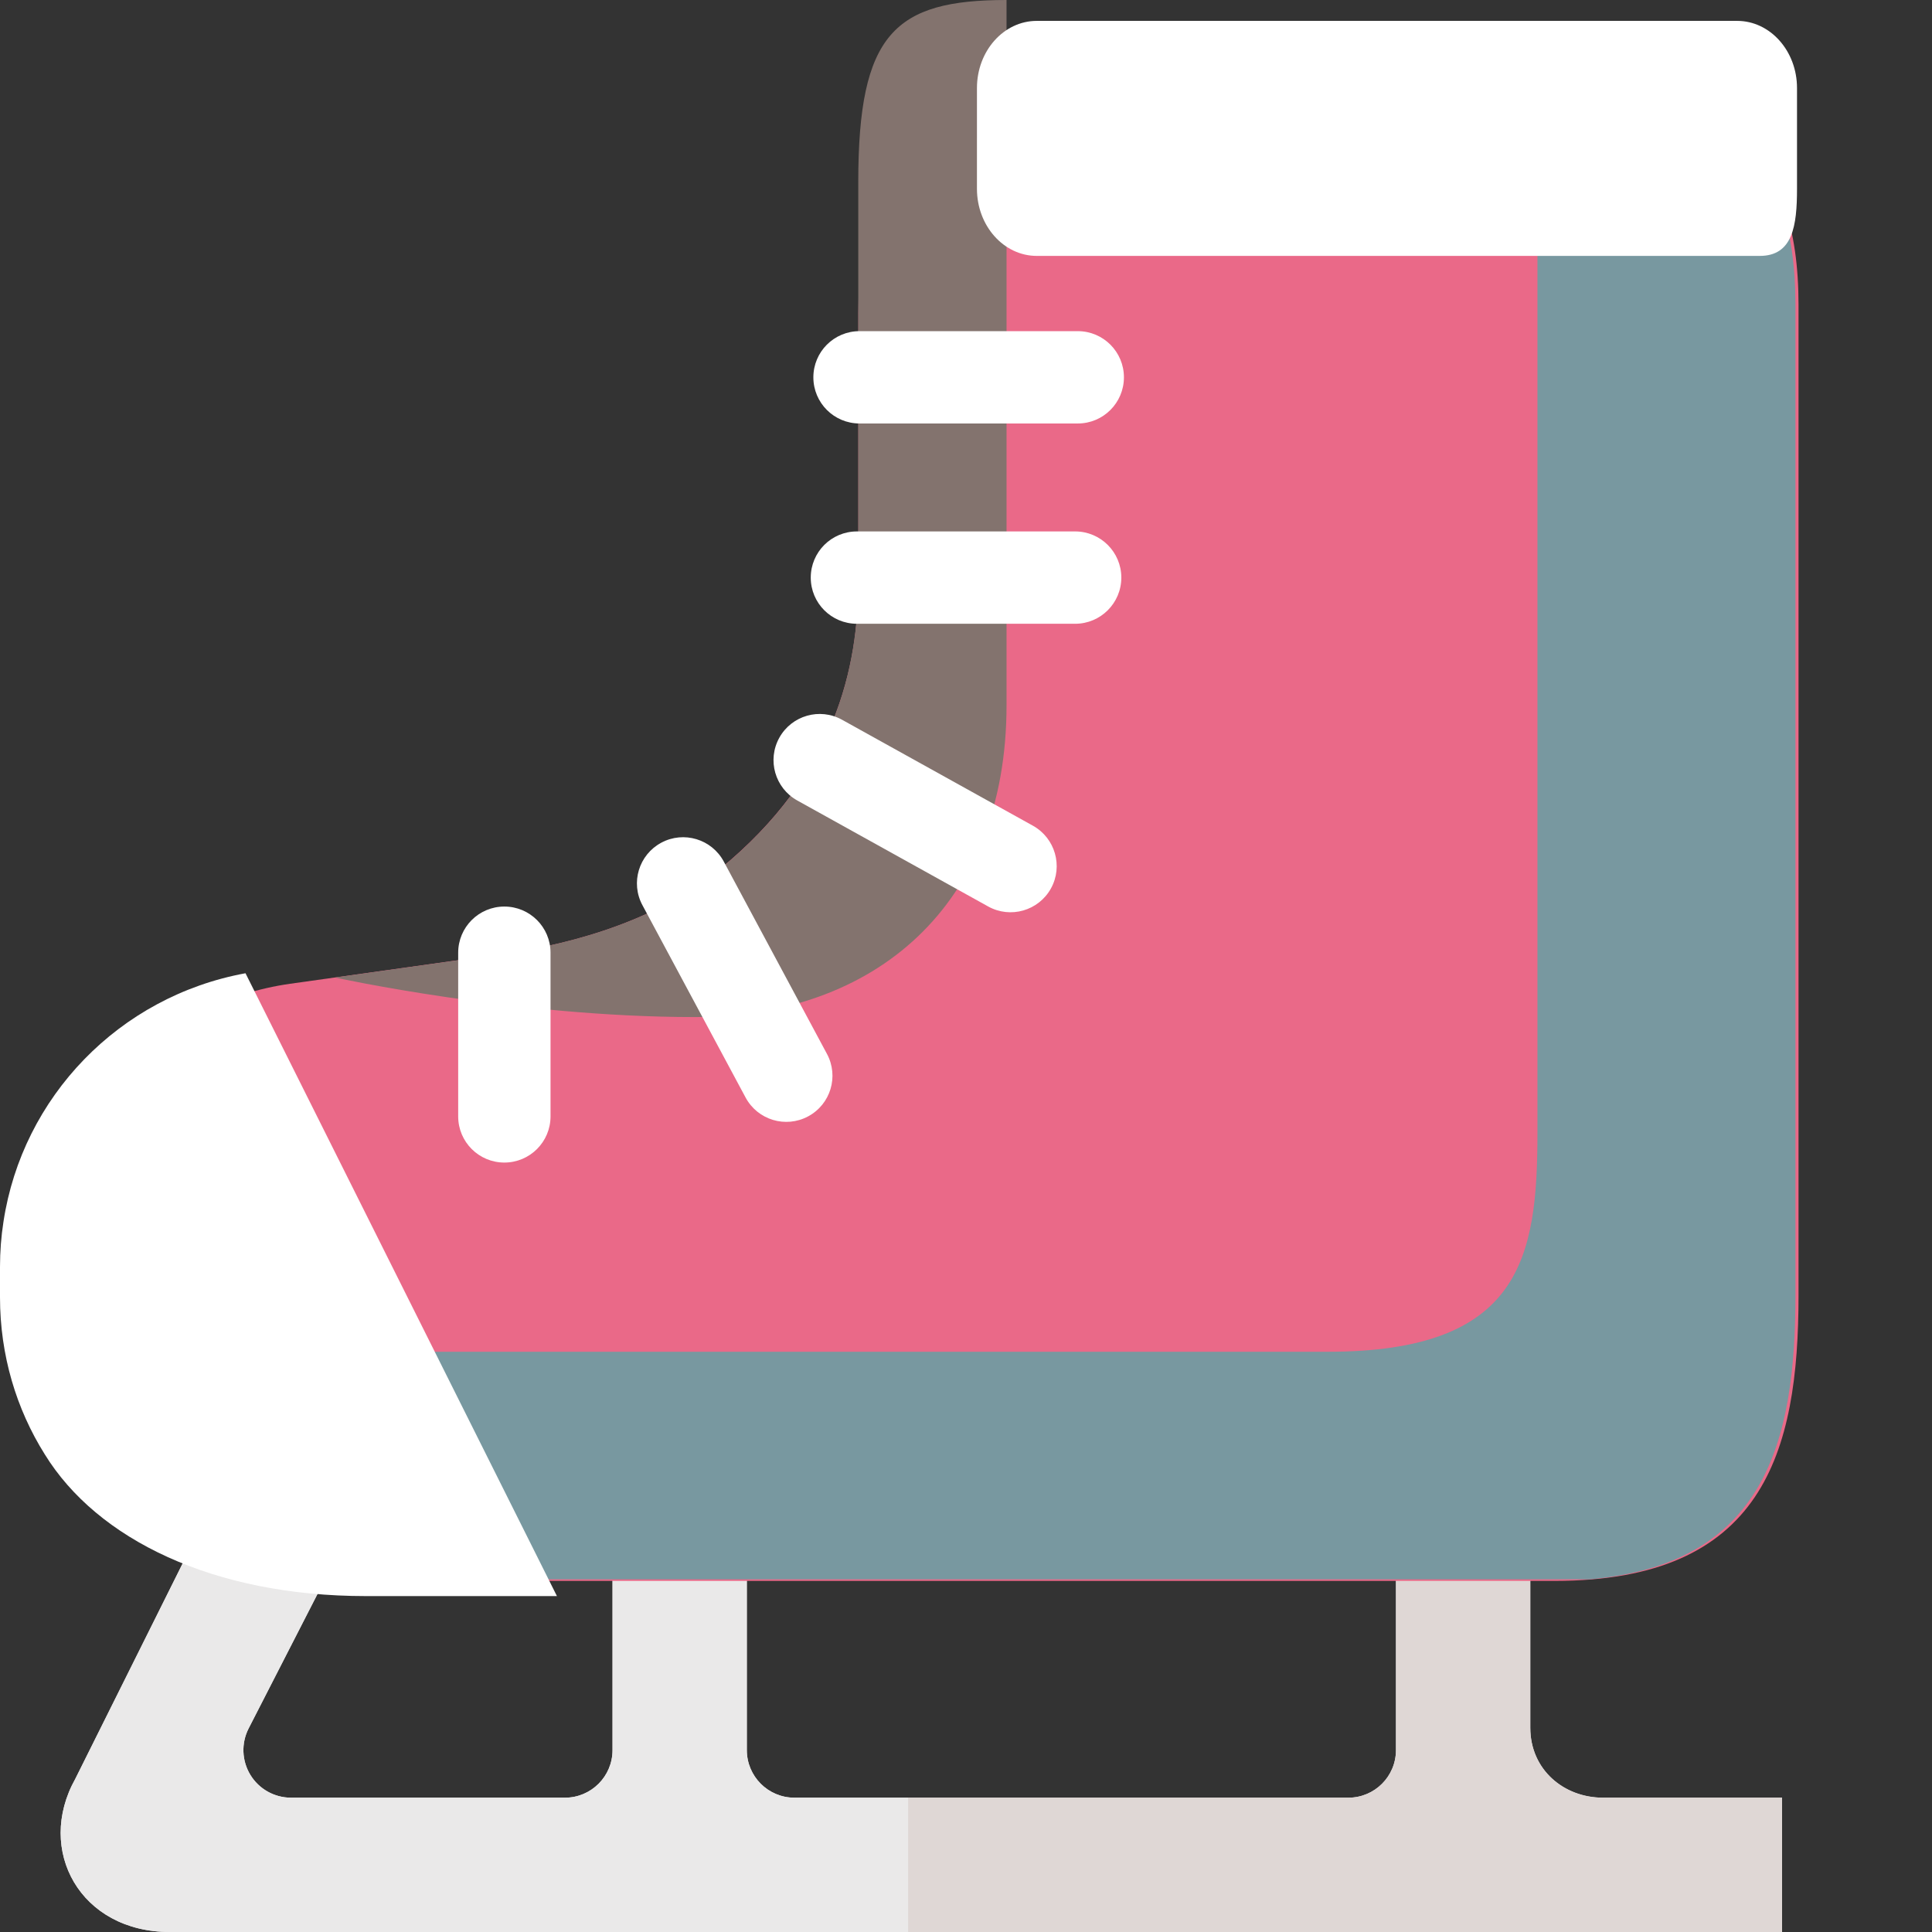
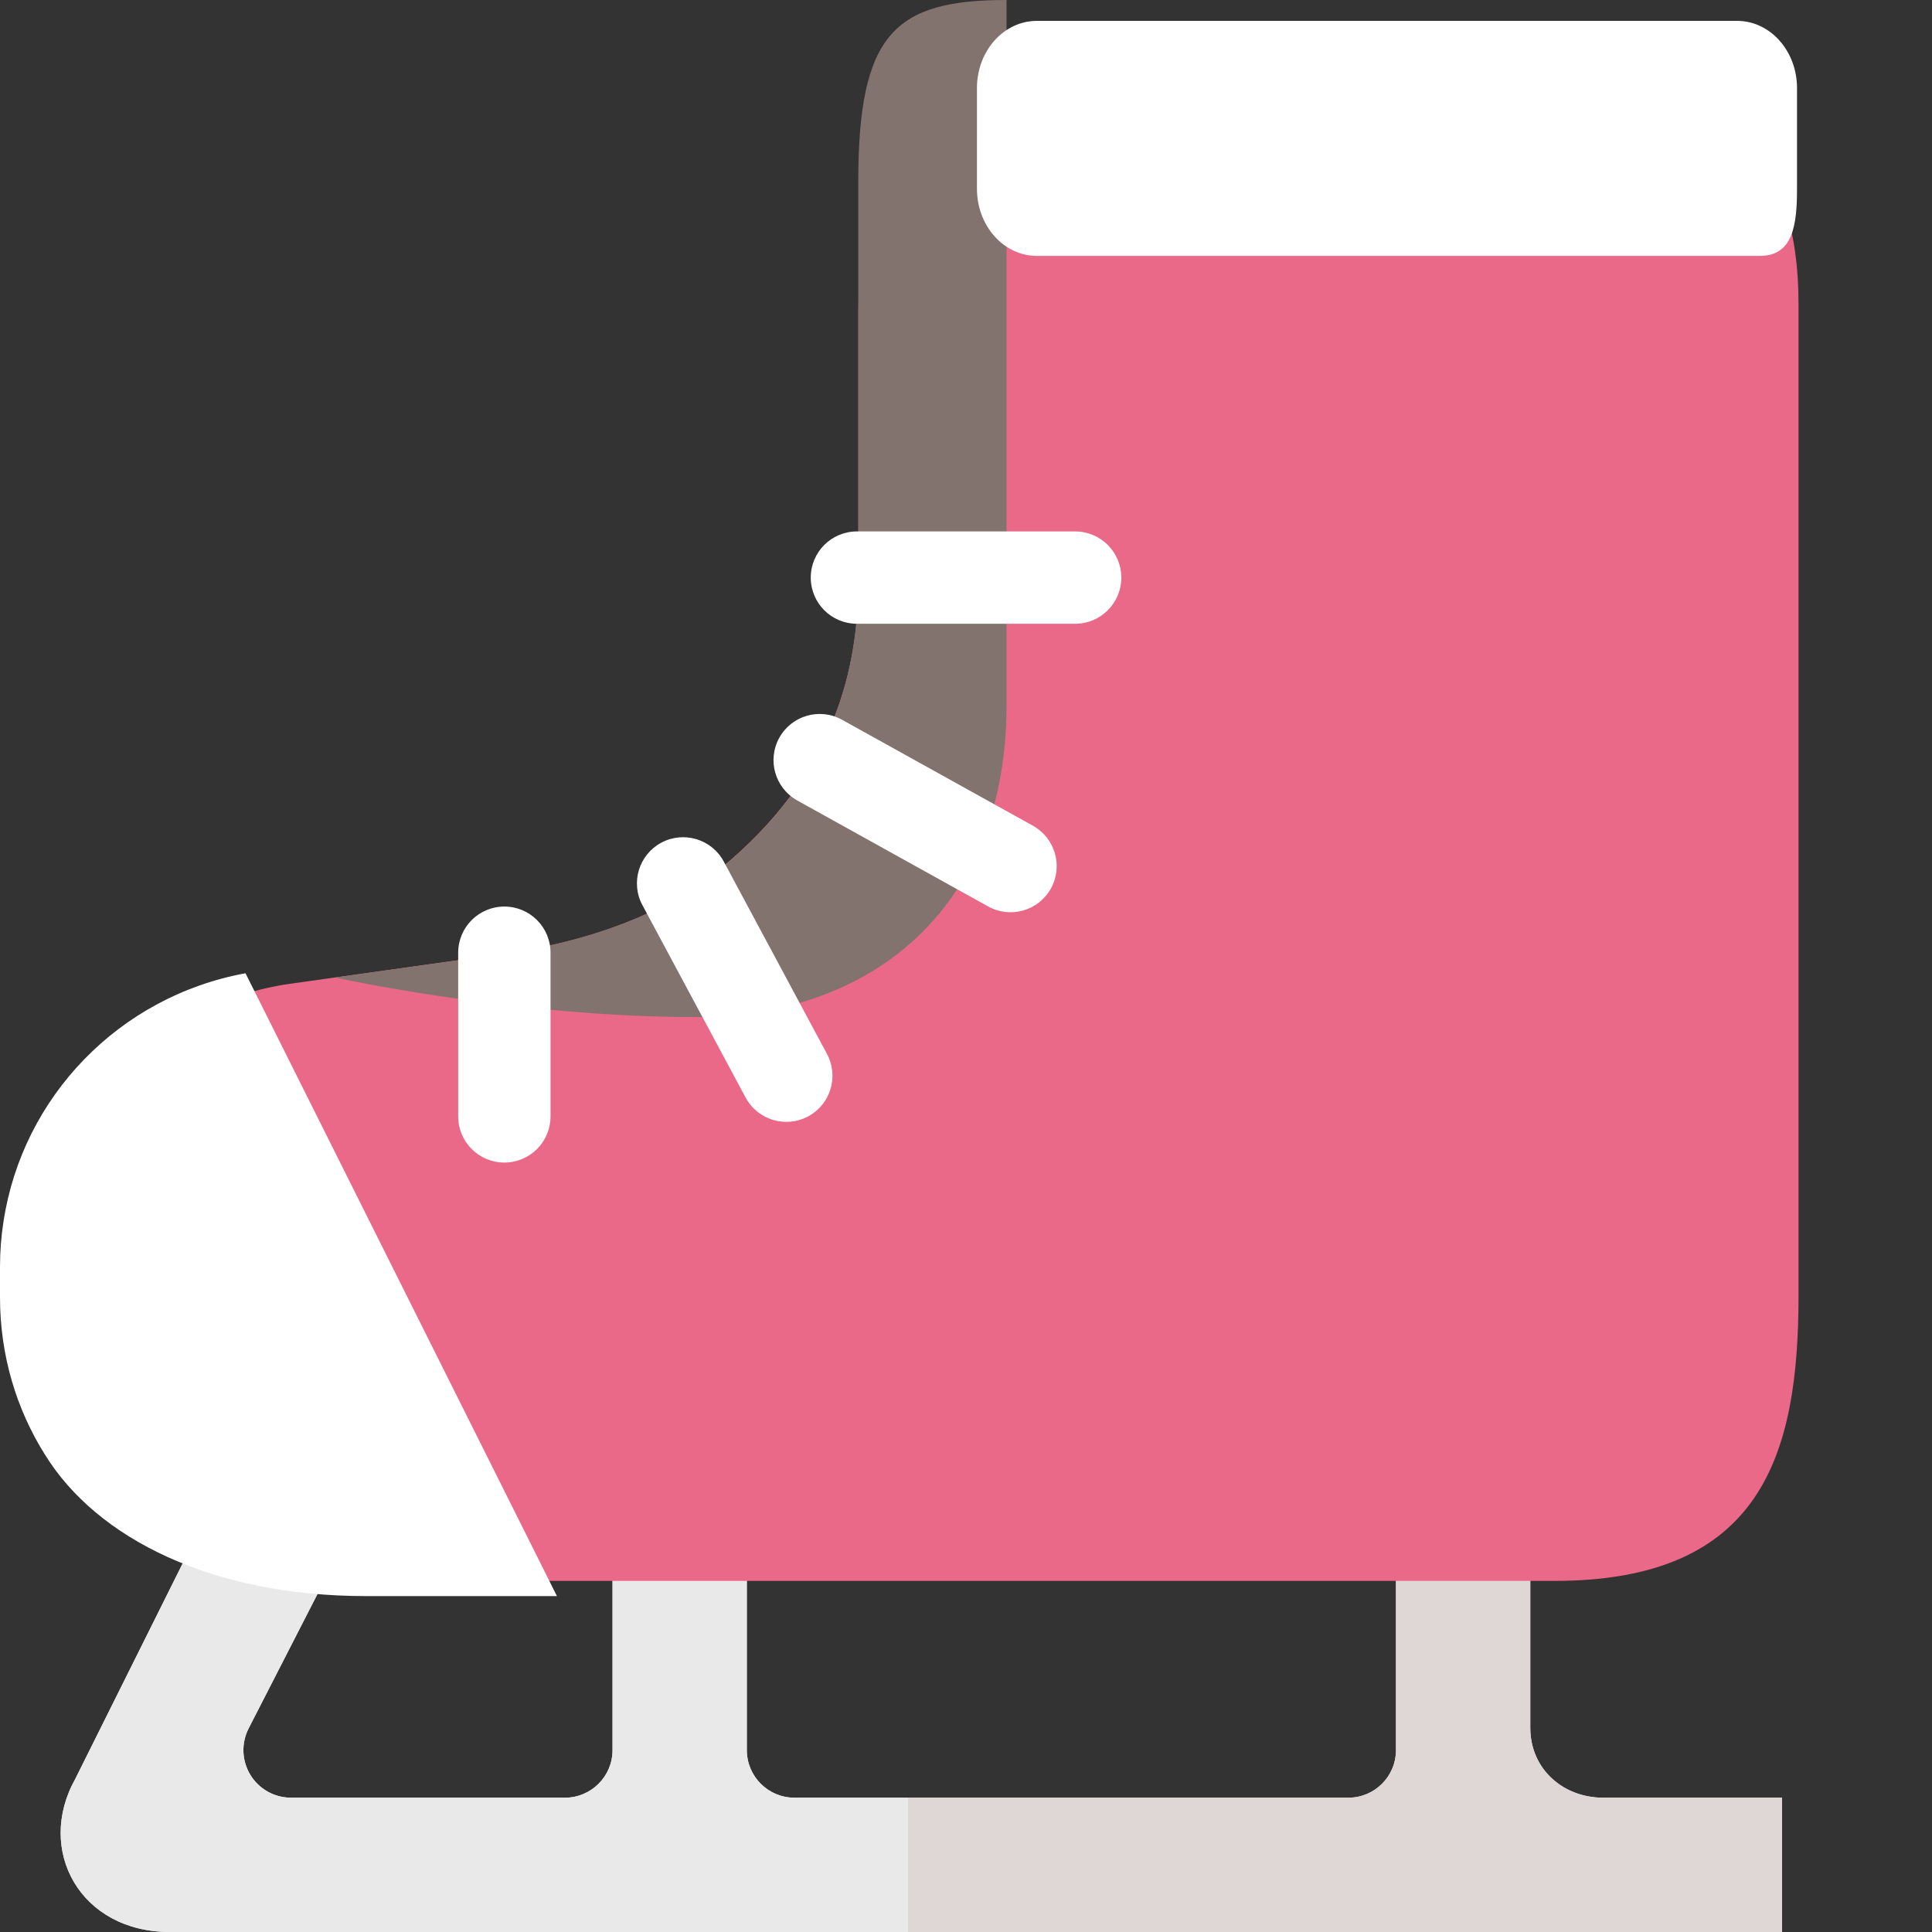
<svg xmlns="http://www.w3.org/2000/svg" height="800px" width="800px" version="1.1" id="_x34_" viewBox="0 0 512 512" xml:space="preserve">
  <rect x="0" y="0" width="512" height="512" fill="#333333" stroke="none" />
  <g>
    <path style="fill:#EAE9E9;" d="M472.262,476.407h-47.446c-10.389,0-19.273-7.41-19.273-18.533v-42.259   c0-6.964-5.655-12.615-12.611-12.615h-10.374c-6.965,0-12.612,5.651-12.612,12.615v48.183c0,6.961-5.64,12.608-12.611,12.608   H210.521c-6.956,0-12.604-5.647-12.604-12.608v-48.183c0-6.964-5.648-12.615-12.605-12.615h-10.381   c-6.964,0-12.605,5.651-12.605,12.615v48.183c0,6.961-5.647,12.608-12.611,12.608H77.118c-4.389,0-8.475-2.284-10.762-6.033   c-2.288-3.745-2.468-8.414-0.468-12.323l18.295-35.713c3.18-6.201,0.726-13.798-5.475-16.971l-9.23-4.73   c-6.201-3.177-13.798-0.723-16.978,5.475l-32.54,65.291C9.392,490.313,21.255,512,44.982,512h427.281V476.407z" />
    <g>
      <g>
        <path style="fill:#EAE9E9;" d="M210.521,476.407c-6.956,0-12.604-5.647-12.604-12.608v-48.183     c0-6.964-5.648-12.615-12.605-12.615h-10.381c-6.964,0-12.605,5.651-12.605,12.615v48.183c0,6.961-5.647,12.608-12.611,12.608     H77.118c-4.389,0-8.475-2.284-10.762-6.033c-2.288-3.745-2.468-8.414-0.468-12.323l18.295-35.713     c3.18-6.201,0.726-13.798-5.475-16.971l-9.23-4.73c-6.201-3.177-13.798-0.723-16.978,5.475l-32.54,65.291     C9.392,490.313,21.255,512,44.982,512h195.684v-35.593H210.521z" />
        <path style="fill:#DFD7D5;" d="M472.262,476.407h-47.446c-10.389,0-19.273-7.41-19.273-18.533v-42.259     c0-6.964-5.655-12.615-12.611-12.615h-10.374c-6.965,0-12.612,5.651-12.612,12.615v48.183c0,6.961-5.64,12.608-12.611,12.608     H240.665V512h231.597V476.407z" />
      </g>
      <g>
        <path style="fill:#EA6988;" d="M476.629,80.816v262.482c0,41.77-9.425,75.658-64.676,75.658H104.381     c-38.676,0-68.072-14.367-81.331-35.878c-7.22-11.493-11.346-25.123-11.346-39.78v-7.662c0-3.907,0.295-7.737,0.885-11.493     c4.936-32.49,30.72-58.641,64.238-63.428l56.212-7.885c13.778-1.913,38.972-7.144,57.763-22.543     c15.309-12.521,24.518-25.928,29.827-39.043c5.381-13.112,6.849-25.932,6.849-37.277V83.025c0-41.77,18.273-58.935,60.043-58.935     h128.115C456.514,24.385,476.629,39.486,476.629,80.816z" />
        <g>
          <path style="fill:#83736E;" d="M184.068,269.532c47.468,0,82.676-29.288,82.676-82.676c0-35.525,0-138.939,0-186.856      c-29.641,0-39.295,8.899-39.295,48.241v105.723c0,22.695-5.928,51.22-36.648,76.357c-18.763,15.349-44.014,20.582-57.737,22.51      l-44.27,6.227l0,0C88.795,259.057,136.615,269.532,184.068,269.532z" />
        </g>
-         <path style="fill:#FFFFFF;" d="M297.852,99.996c0,6.752-5.468,12.23-12.23,12.23H227.78c-6.763,0-12.23-5.479-12.23-12.23l0,0     c0-6.756,5.468-12.237,12.23-12.237h57.842C292.384,87.759,297.852,93.241,297.852,99.996L297.852,99.996z" />
        <path style="fill:#FFFFFF;" d="M297.162,153.072c0,6.755-5.483,12.234-12.245,12.234h-57.828c-6.762,0-12.23-5.479-12.23-12.234     l0,0c0-6.759,5.468-12.237,12.23-12.237h57.828C291.679,140.835,297.162,146.313,297.162,153.072L297.162,153.072z" />
        <path style="fill:#FFFFFF;" d="M133.654,308.09c-6.758,0-12.23-5.471-12.23-12.233v-43.378c0-6.759,5.471-12.234,12.23-12.234     l0,0c6.766,0,12.242,5.475,12.242,12.234v43.378C145.896,302.618,140.421,308.09,133.654,308.09L133.654,308.09z" />
        <path style="fill:#FFFFFF;" d="M278.5,235.464c-3.281,5.907-10.734,8.036-16.634,4.755l-50.575-28.079     c-5.913-3.284-8.043-10.731-4.763-16.637l0,0c3.281-5.907,10.734-8.036,16.633-4.755l50.576,28.075     C279.637,222.108,281.78,229.557,278.5,235.464L278.5,235.464z" />
        <path style="fill:#FFFFFF;" d="M214.154,295.856c-5.957,3.187-13.352,0.96-16.561-4.993l-27.338-50.971     c-3.208-5.957-0.964-13.367,4.993-16.568l0,0c5.943-3.188,13.367-0.957,16.561,4.996l27.338,50.964     C222.356,285.248,220.125,292.659,214.154,295.856L214.154,295.856z" />
      </g>
-       <path style="fill:#7898A0;" d="M414.809,24.09h-7.691l0.324,5.378c0,0,0,237.583,0,270.734c0,33.151-4.374,58.032-55.597,58.032    c-51.223,0-255.654,0-255.654,0H12.528c1.799,8.961,5.011,17.385,9.698,24.846c12.209,19.81,38.209,33.41,72.436,35.461h326.5    c46.374-3.957,54.648-36.144,54.648-75.241V80.816C475.809,39.486,455.694,24.385,414.809,24.09z" />
      <path style="fill:#FFFFFF;" d="M476.226,50.025c0,9.824-1.122,17.792-9.878,17.792h-191.59c-8.755,0-15.856-7.968-15.856-17.792    V23.331c0-9.831,7.101-17.798,15.856-17.798h185.605c8.755,0,15.863,7.967,15.863,17.798V50.025z" />
      <g>
        <path style="fill:#FFFFFF;" d="M0.924,323.741C0.309,327.669,0,331.68,0,335.77v8.018c0,15.345,4.32,29.611,11.874,41.64     c13.878,22.515,44.647,37.554,85.129,37.554h50.59L65.061,257.921C31.514,264.068,5.938,290.748,0.924,323.741z" />
      </g>
    </g>
  </g>
</svg>